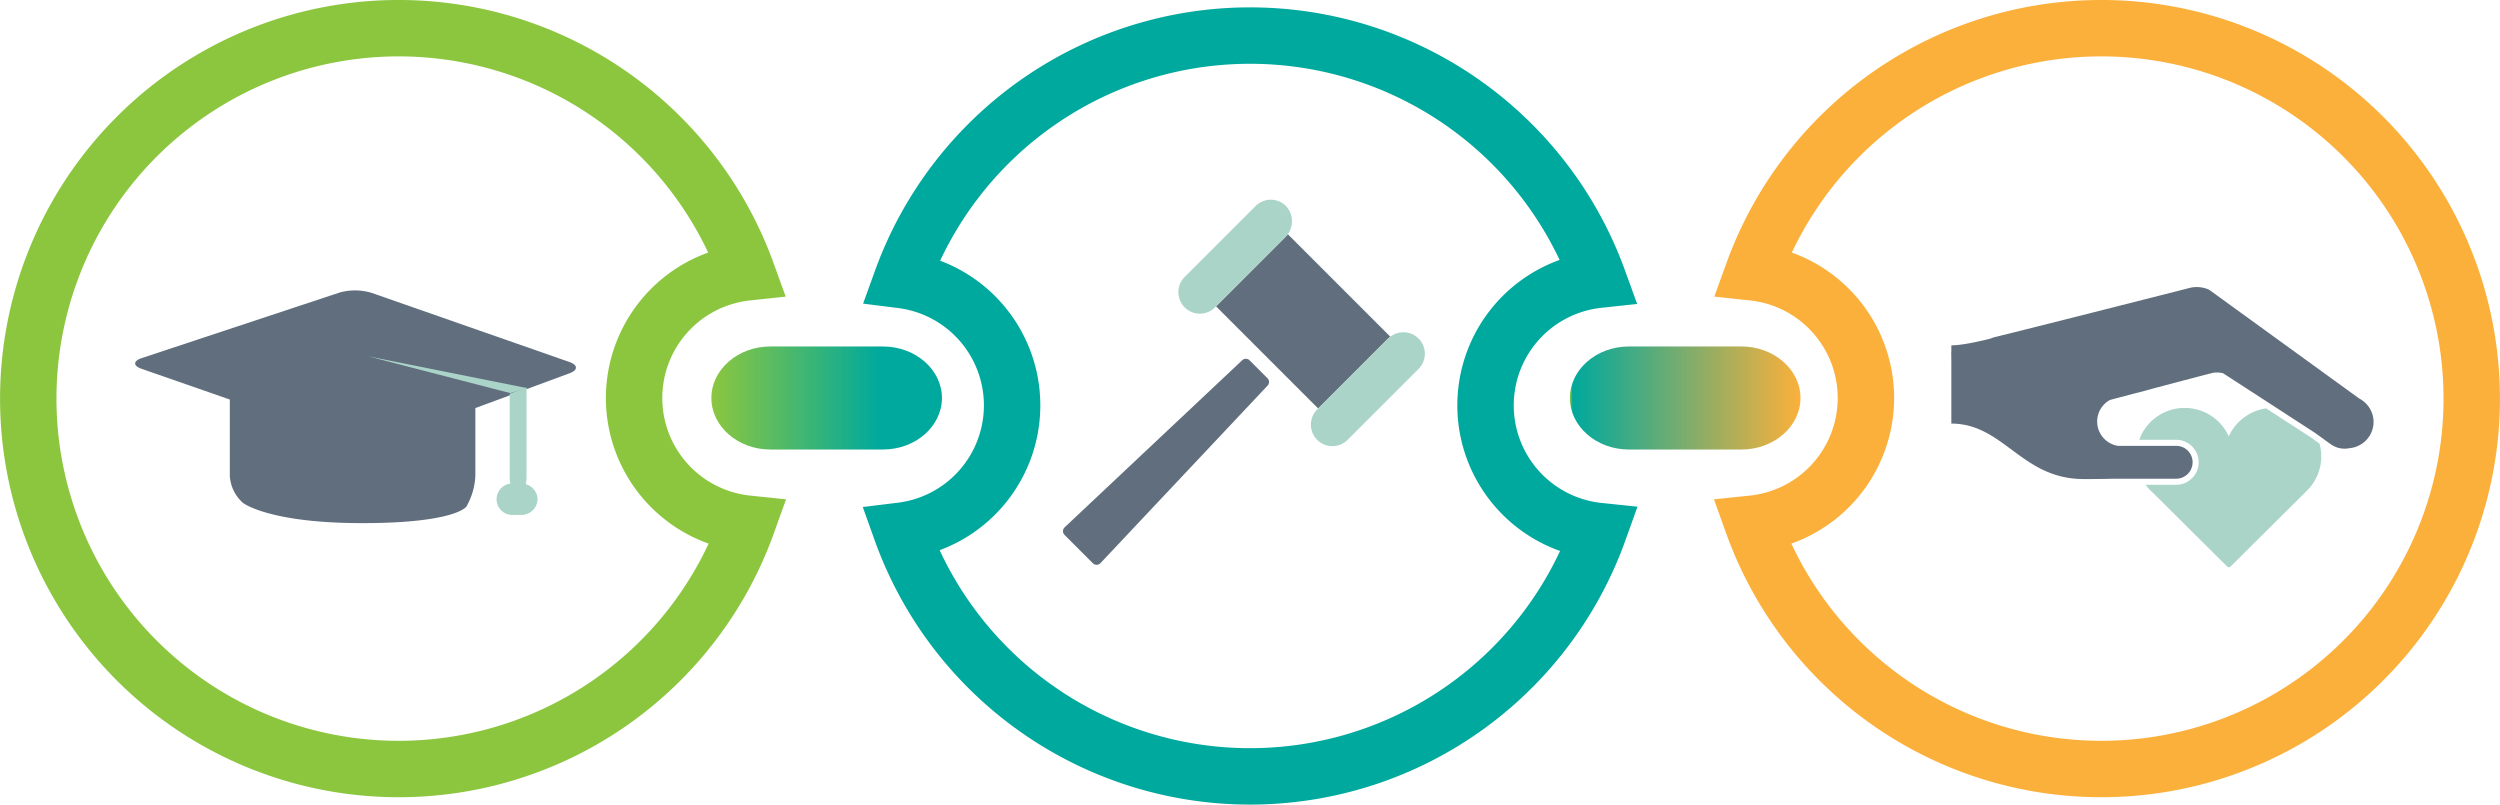
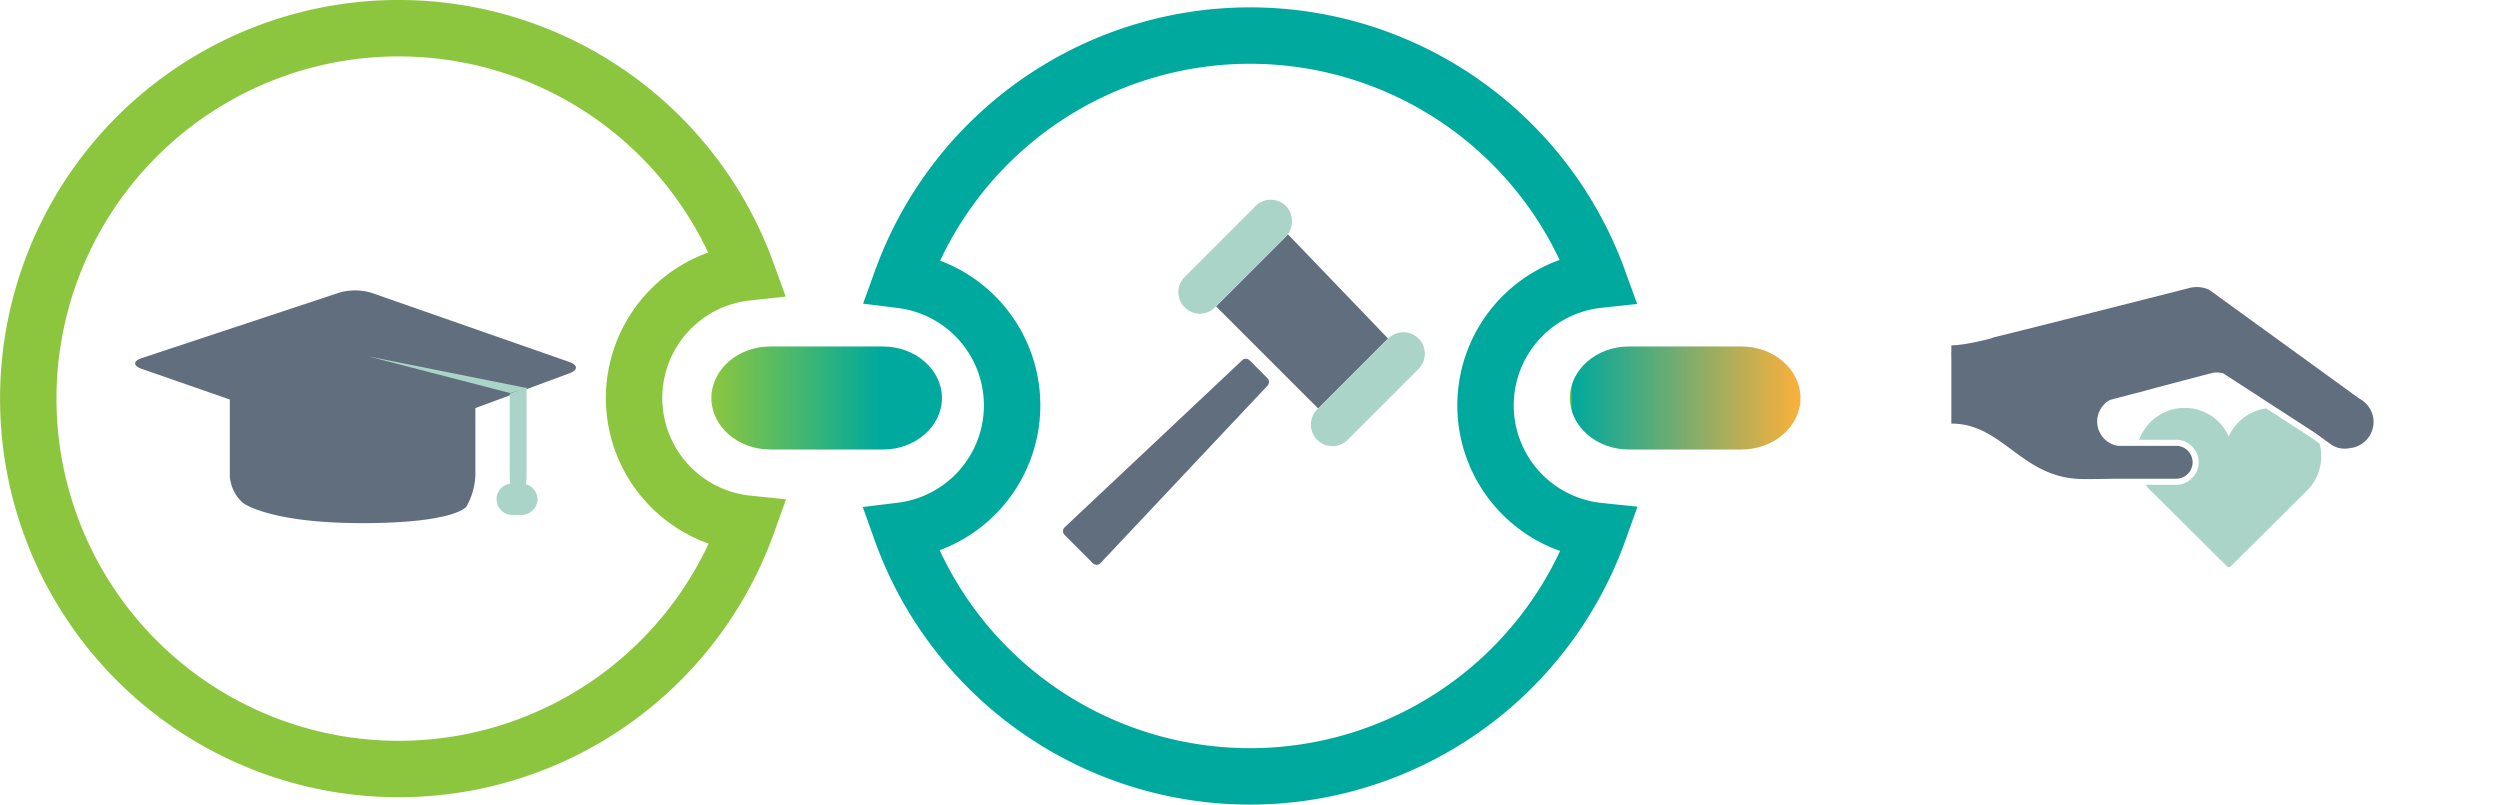
<svg xmlns="http://www.w3.org/2000/svg" viewBox="0 0 1019.169 328">
  <defs>
    <style>
      .cls-1 {
        fill: #aad4c8;
      }

      .cls-2 {
        fill: #616e7d;
      }

      .cls-3, .cls-4, .cls-5 {
        fill: none;
        stroke-miterlimit: 10;
        stroke-width: 23px;
      }

      .cls-3 {
        stroke: #8cc63f;
      }

      .cls-4 {
        stroke: #00a99d;
      }

      .cls-5 {
        stroke: #fbb03b;
      }

      .cls-6 {
        fill: url(#linear-gradient);
      }

      .cls-7 {
        fill: url(#linear-gradient-2);
      }
    </style>
    <linearGradient id="linear-gradient" x1="328" y1="486" x2="422" y2="486" gradientUnits="userSpaceOnUse">
      <stop offset="0" stop-color="#8cc63f" />
      <stop offset="0.732" stop-color="#00a99d" />
      <stop offset="1" stop-color="#00a99d" />
    </linearGradient>
    <linearGradient id="linear-gradient-2" x1="678" y1="486" x2="772" y2="486" gradientUnits="userSpaceOnUse">
      <stop offset="0" stop-color="#8cc63f" />
      <stop offset="0.012" stop-color="#00a99d" />
      <stop offset="1" stop-color="#fbb03b" />
    </linearGradient>
  </defs>
  <title>Cover_Icons</title>
  <g id="Object">
    <g>
      <path class="cls-1" d="M984.3,509.775a19.794,19.794,0,0,0-.712-5.185l-3.334-2.407L961.84,490.24a19.781,19.781,0,0,0-15.246,11.4,19.713,19.713,0,0,0-36.5,1.4h15.059a9.17,9.17,0,1,1,0,18.34H912.679c.313.429.636.849.985,1.254a20.124,20.124,0,0,0,2.2,2.19l30.1,29.9a.957.957,0,0,0,.675.275.947.947,0,0,0,.67-.275l8.538-8.484,19.088-18.956,3.6-3.575-.006-.009a19.6,19.6,0,0,0,5.773-13.925Z" transform="translate(-38 -323.75)" />
      <path class="cls-2" d="M898.175,486.791c.757-.2,4.384-1.168,9.237-2.451,3.126-.752,6.092-1.548,8.875-2.354l.6-.154c10.43-2.759,21.658-5.716,23.695-6.194.341-.019.679-.029,1.007-.029a10.992,10.992,0,0,1,2.662.285L966.2,490.119l15.454,10.023.223.16,6.556,4.741v-.014a8.674,8.674,0,0,0,1.017.579,9.692,9.692,0,0,0,1.559.647,10.824,10.824,0,0,0,1.326.289,9.73,9.73,0,0,0,1.462.121,9.535,9.535,0,0,0,1.948-.2,10.765,10.765,0,0,0,9.879-10.708,10.625,10.625,0,0,0-3.213-7.606l.011-.009-.054-.039a11.032,11.032,0,0,0-2.653-1.93l-2.577-1.872L938.5,441.8v0c-.241-.092-.482-.183-.724-.279a12.827,12.827,0,0,0-4.187-.753,12.972,12.972,0,0,0-2.512.251l-.295.077c-19.864,5.055-60.912,15.488-80.119,20.22-.477.179-.922.343-1.389.517-4.9,1.23-11.58,2.691-15.773,2.691v2.808l-.048,0,.048,3.854v25.091l-.048.155c12.435,0,20.047,7.582,29.2,13.969,6.647,4.635,14.1,8.648,24.826,8.648,4.82,0,8.909-.043,12.378-.145h25.294a6.7,6.7,0,1,0,0-13.4H901.4a10.038,10.038,0,0,1-3.226-18.72Z" transform="translate(-38 -323.75)" />
    </g>
    <path class="cls-3" d="M296.5,486a51.5,51.5,0,0,1,46-51.2,151.006,151.006,0,1,0,.168,102.43A51.5,51.5,0,0,1,296.5,486Z" transform="translate(-38 -323.75)" />
    <path class="cls-4" d="M643.606,489a51.5,51.5,0,0,1,46-51.2,151.054,151.054,0,0,0-284.045.121,51.488,51.488,0,0,1-.168,102.188,151.048,151.048,0,0,0,284.382.121A51.5,51.5,0,0,1,643.606,489Z" transform="translate(-38 -323.75)" />
-     <path class="cls-5" d="M798.669,486a51.5,51.5,0,0,0-46-51.2,151.006,151.006,0,1,1-.168,102.43A51.5,51.5,0,0,0,798.669,486Z" transform="translate(-38 -323.75)" />
    <path class="cls-6" d="M422,486c0,11.55-10.8,21-24,21H352c-13.2,0-24-9.45-24-21s10.8-21,24-21h46C411.2,465,422,474.45,422,486Z" transform="translate(-38 -323.75)" />
    <path class="cls-7" d="M772,486c0,11.55-10.8,21-24,21H702c-13.2,0-24-9.45-24-21s10.8-21,24-21h46C761.2,465,772,474.45,772,486Z" transform="translate(-38 -323.75)" />
    <path class="cls-2" d="M231.79,517.7a27.631,27.631,0,0,1-3.65,12.556s-4.293,6.756-42.5,6.756-48.623-8.269-48.623-8.269a16,16,0,0,1-5.332-11.043V486.86a6.828,6.828,0,0,1,6.808-6.808h86.49a6.827,6.827,0,0,1,6.808,6.808Z" transform="translate(-38 -323.75)" />
    <path class="cls-2" d="M95.773,469.733c-3.554,1.178-3.568,3.148-.035,4.38l85.87,29.9a22.135,22.135,0,0,0,12.815-.12l75.741-27.964c3.514-1.3,3.494-3.369-.042-4.605L189.359,443.1A23.4,23.4,0,0,0,176.468,443Z" transform="translate(-38 -323.75)" />
    <path class="cls-1" d="M252.653,518.4c0,3.745-1.545,6.809-3.432,6.809s-3.431-3.064-3.431-6.809V484.256l6.863-2.534Z" transform="translate(-38 -323.75)" />
    <path class="cls-1" d="M257.164,527.28a6.629,6.629,0,0,1-6.808,6.392h-3.113a6.405,6.405,0,1,1,0-12.785h3.113A6.629,6.629,0,0,1,257.164,527.28Z" transform="translate(-38 -323.75)" />
    <polygon class="cls-1" points="150 145.25 208 160.25 215 158.25 150 145.25" />
    <g>
      <path class="cls-2" d="M544.417,470.6l-72.4,68.12a2.156,2.156,0,0,0-.046,3.081l11.566,11.567a2.148,2.148,0,0,0,3.083-.046l68.139-72.383a2.15,2.15,0,0,0-.047-2.99l-7.3-7.3A2.151,2.151,0,0,0,544.417,470.6Z" transform="translate(-38 -323.75)" />
-       <path class="cls-2" d="M533.748,448.641l41.623,41.622,28.5-28.507a8.734,8.734,0,0,1,.91-.744L563,419.226a8.655,8.655,0,0,1-.743.908Z" transform="translate(-38 -323.75)" />
+       <path class="cls-2" d="M533.748,448.641l41.623,41.622,28.5-28.507L563,419.226a8.655,8.655,0,0,1-.743.908Z" transform="translate(-38 -323.75)" />
      <path class="cls-1" d="M604.786,461.012a8.734,8.734,0,0,0-.91.744l-28.5,28.507-.4.4a8.765,8.765,0,0,0,12.395,12.4l28.909-28.912a8.743,8.743,0,0,0-11.486-13.138Z" transform="translate(-38 -323.75)" />
      <path class="cls-1" d="M549.861,407.742,520.954,436.65a8.765,8.765,0,0,0,12.393,12.4l.4-.406,28.51-28.507a9.092,9.092,0,0,0,0-12.393A8.765,8.765,0,0,0,549.861,407.742Z" transform="translate(-38 -323.75)" />
    </g>
  </g>
</svg>